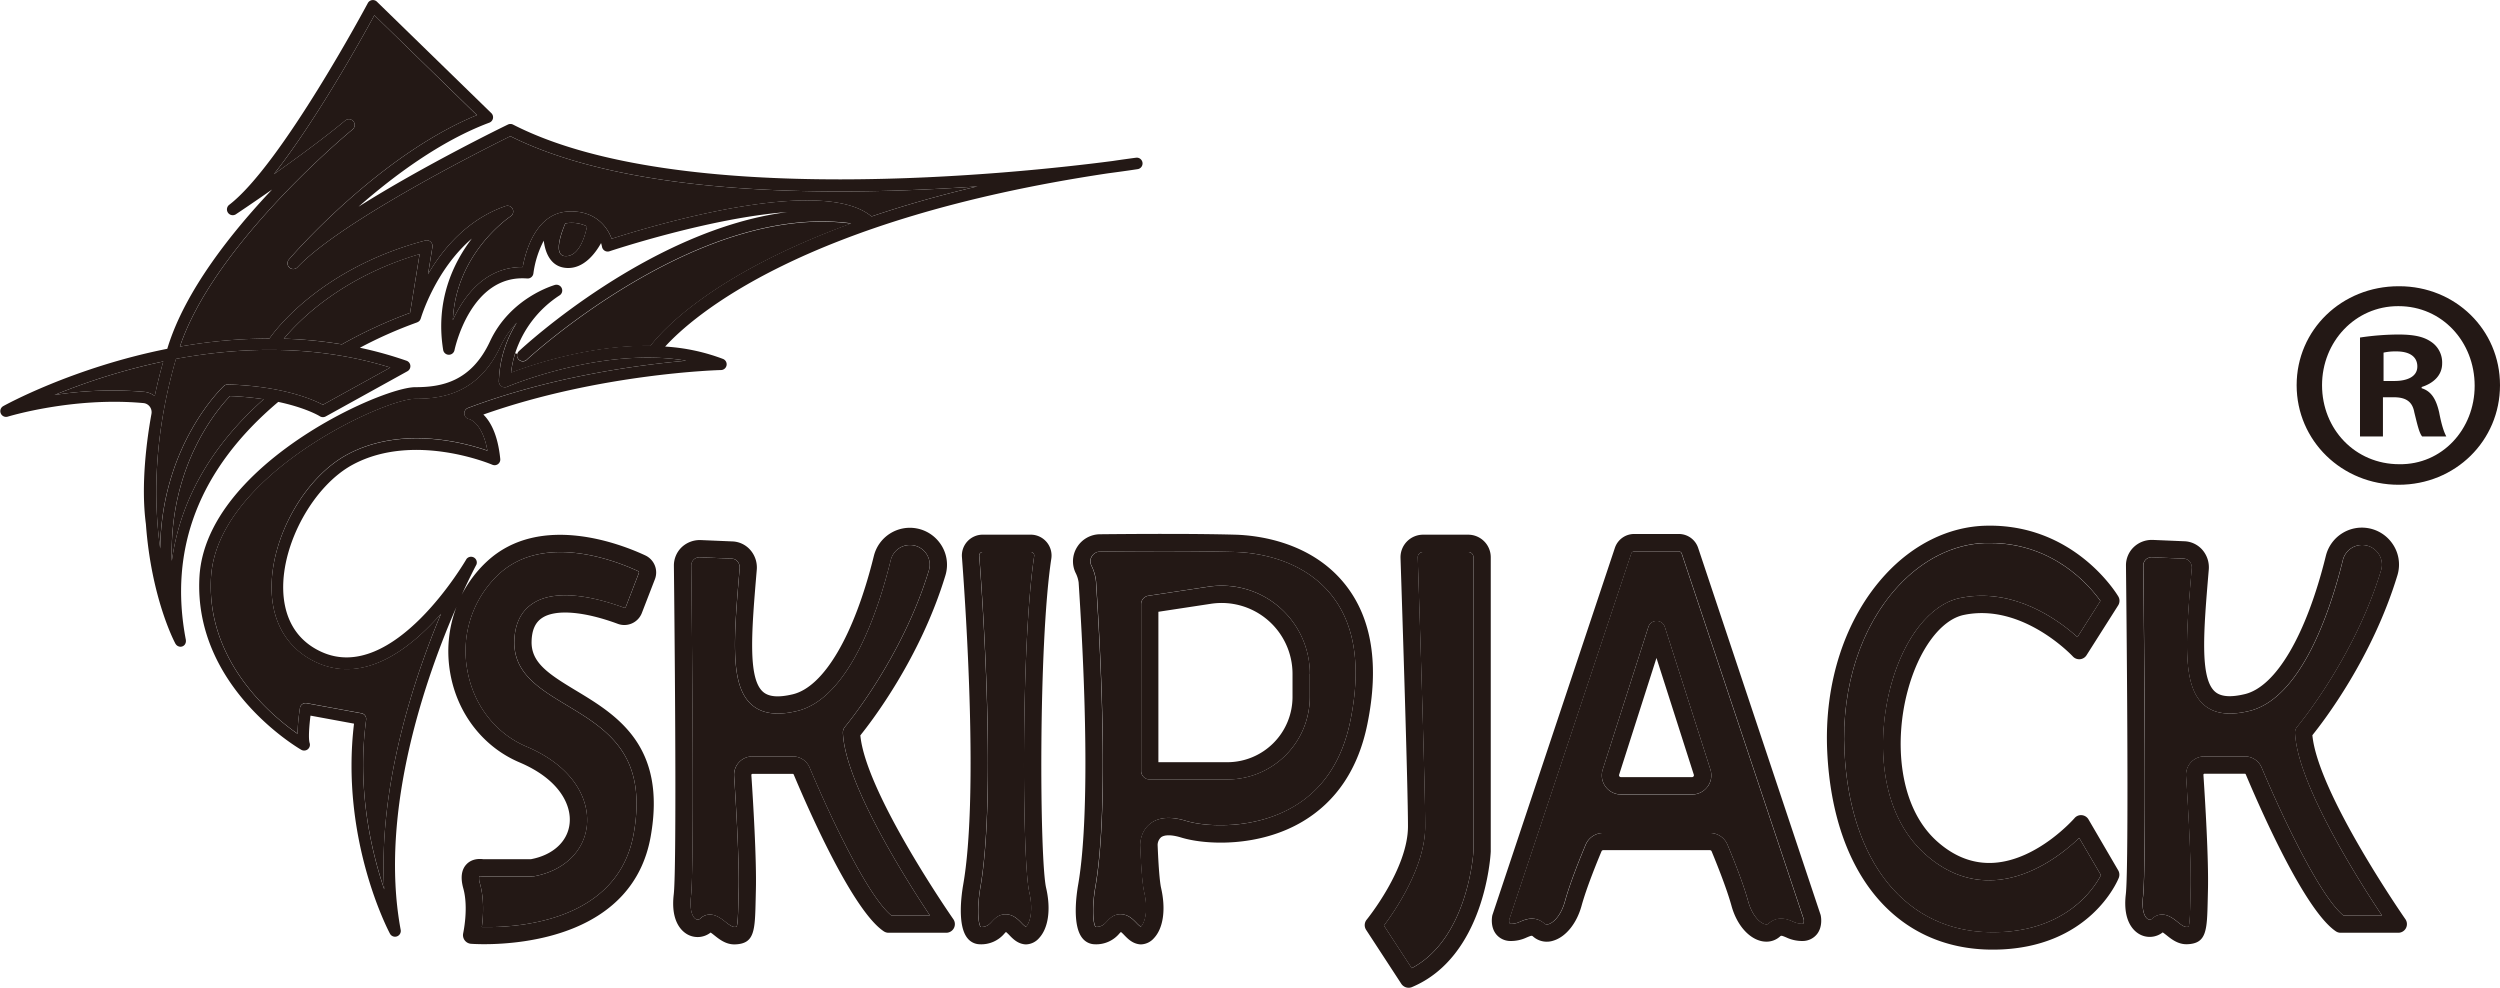
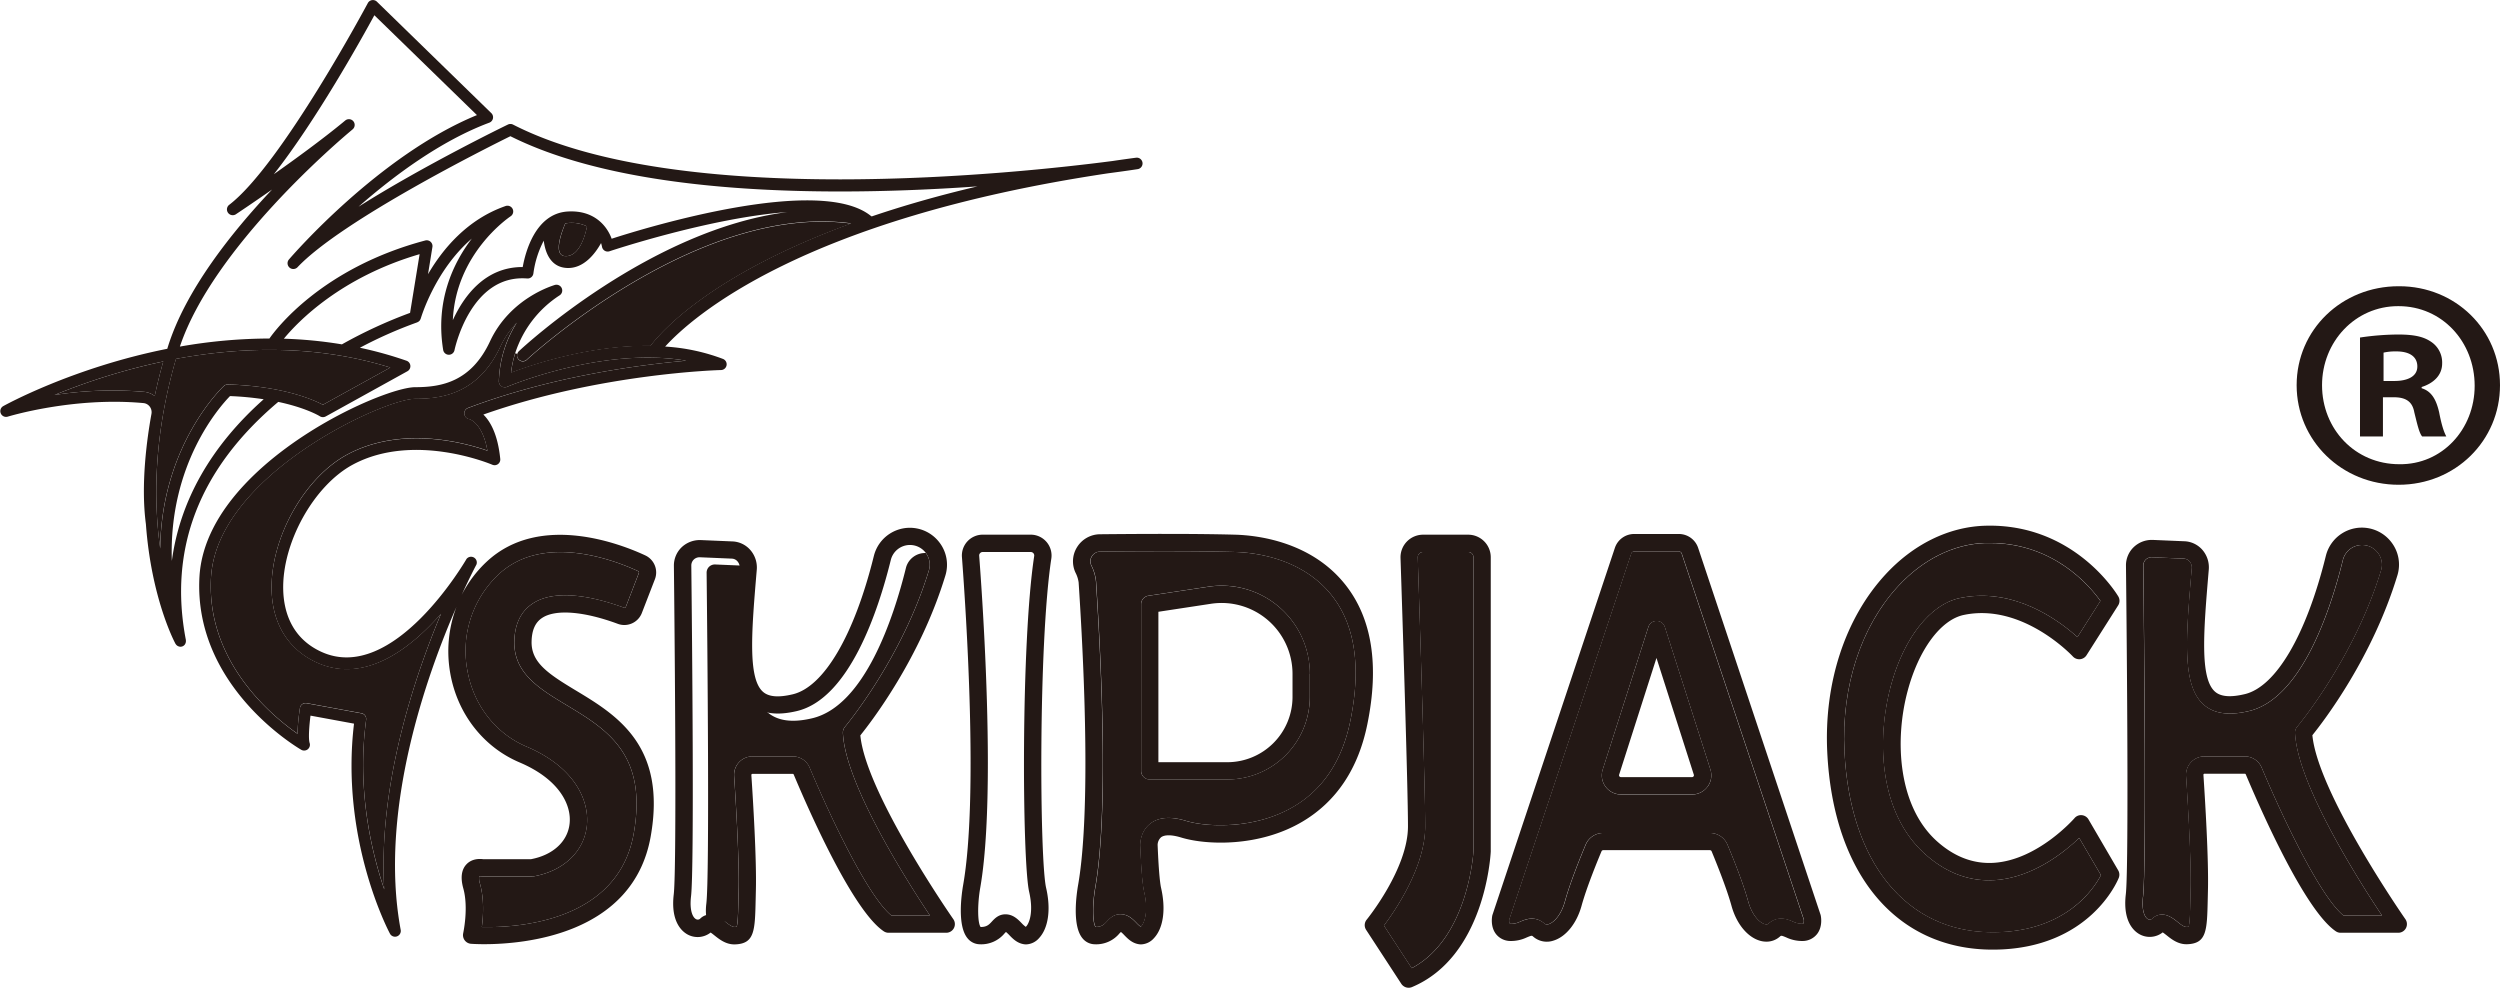
<svg xmlns="http://www.w3.org/2000/svg" viewBox="0 0 1107.14 437.47">
  <defs>
    <style>.cls-1{fill:#231815;}</style>
  </defs>
  <g id="图层_2" data-name="图层 2">
    <g id="图层_1-2" data-name="图层 1">
      <path class="cls-1" d="M652.53,246.79V376.94c0,.4-2.27,38.6-27.36,51.82L612.86,409.9c4.9-6.51,18.28-25.94,18.28-43.94,0-16.77-2.31-88.88-3.3-119.11a2.32,2.32,0,0,1,2.33-2.39h20A2.33,2.33,0,0,1,652.53,246.79Z" />
      <path class="cls-1" d="M260,100.26c-.92,4.46-3.45,13-9.24,13.18s-2.48-9.54-.41-14.45a10.79,10.79,0,0,1,1.42-.24A15.48,15.48,0,0,1,260,100.26Z" />
      <path class="cls-1" d="M226.32,165.1a45.83,45.83,0,0,1,1.86-8.66l.93.29a2.57,2.57,0,0,0,.58,2.51,2.55,2.55,0,0,0,3.61.12c.77-.72,75.44-69.59,143.63-60.33-62.41,22.76-84.4,48.27-88.85,54.18C261.35,152.86,235.85,161.47,226.32,165.1Z" />
      <path class="cls-1" d="M1054.88,405.44h-17.05c-9.63-7.74-25.39-39.76-36.22-65.46a8.12,8.12,0,0,0-7.51-5H976.29a8.15,8.15,0,0,0-8.14,8.68c.72,10.75,2.35,37.19,2,50.6l-.09,3.89c-.13,5.78-.24,10.82-.8,12.27a6.33,6.33,0,0,1-.94.08h-.05c-1.14,0-2.69-1.23-4-2.31s-4-3.18-6.81-3.18a6.24,6.24,0,0,0-4.36,1.88,1.55,1.55,0,0,1-1.77.18c-1.49-.75-3-3.85-2.23-10.14,1.48-12.53.46-115.27.12-146.46a3.64,3.64,0,0,1,1.11-2.67,3.7,3.7,0,0,1,2.72-1l14.1.6a3.49,3.49,0,0,1,2.51,1.19,4.14,4.14,0,0,1,1,3.06c-2.66,31.35-4.41,52.07,5.45,60.55,4.56,3.92,11.07,4.8,19.91,2.7,23.16-5.53,36-44.29,41.57-66.9a8.77,8.77,0,0,1,15.56-3.08,8.59,8.59,0,0,1,1.34,7.69c-11.86,39-36.92,69-37.17,69.28a3.87,3.87,0,0,0-.91,2.63C1017.26,346.87,1044.34,389.61,1054.88,405.44Z" />
      <path class="cls-1" d="M920.79,371.09l9.63,16.46c-3,5.83-15.35,25-47.22,25.34h-.76c-38.09,0-63.21-30.66-65.61-80.21-1.38-28.55,7.27-55.16,23.72-73,10.94-11.88,24.63-18.69,38.56-19.16.74,0,1.45,0,2.16,0,28.41,0,44.44,19.33,48.91,25.63L920,282.14c-7.89-7.12-28-22.31-52-17.3-13.21,2.76-25,17.79-30.72,39.22-6,22.52-5.65,55.47,15.32,74.23,9.33,8.34,19.7,12.2,30.84,11.48C900.35,388.66,914.41,377.21,920.79,371.09Z" />
      <path class="cls-1" d="M798.64,409a1.48,1.48,0,0,1-.59.12,9.46,9.46,0,0,1-4.11-1c-2.46-1-6.59-2.72-10.82,1-.15.13-.55.48-1.62.17-2.45-.73-5.66-4.15-7.31-10.13-2.28-8.27-6.72-19.26-9.17-25.08a8.46,8.46,0,0,0-7.82-5.19H710a8.46,8.46,0,0,0-7.82,5.19c-2.45,5.83-6.9,16.84-9.17,25.08-1.64,6-4.86,9.4-7.31,10.13-1.07.31-1.46,0-1.62-.17-4.24-3.75-8.36-2.05-10.82-1a9.16,9.16,0,0,1-4.11,1,1.73,1.73,0,0,1-.58-.11,3.47,3.47,0,0,1-.21-1.85l54-162a1.39,1.39,0,0,1,1.32-.95h19.72a1.39,1.39,0,0,1,1.32.95l54.05,162A3.58,3.58,0,0,1,798.64,409Zm-42.41-60.62a8.37,8.37,0,0,0,1.23-7.59l-20.19-63.1a3.83,3.83,0,0,0-7.3,0l-20.19,63.1a8.41,8.41,0,0,0,1.23,7.59,8.5,8.5,0,0,0,6.85,3.48h31.52A8.39,8.39,0,0,0,756.23,348.33Z" />
      <path class="cls-1" d="M589.77,263.66c10.35,13.06,13.13,31.75,8.25,55.56-3.58,17.48-12,30.27-25.1,38-16.92,10-38.17,9.21-47.6,6.32-6.75-2.07-12.06-1.69-15.76,1.12-4.57,3.46-4.57,9-4.56,9.68.42,10.49,1,17.4,1.72,20.54,2.22,9.64-.28,14.56-1.49,15.54a12.54,12.54,0,0,1-1.86-1.67c-1.59-1.64-3.77-3.88-7.12-3.88-3,0-4.74,1.84-6,3.18s-2.35,2.44-5,2.44c-1.37-1.73-1.46-10-.16-17.41,5.52-31.57,3.22-91.2.33-135.66a20.56,20.56,0,0,0-2.1-7.08,4.16,4.16,0,0,1,.28-4,4.36,4.36,0,0,1,3.69-2.07c14.44-.15,41.39-.32,59.63.18C555.36,244.69,576.58,247,589.77,263.66Zm-9.71,45V298.44a39.06,39.06,0,0,0-45-38.62l-26.49,4a3.82,3.82,0,0,0-3.25,3.79v73.74a3.83,3.83,0,0,0,3.83,3.83h34.32A36.59,36.59,0,0,0,580.06,308.66Z" />
-       <path class="cls-1" d="M457.65,245a1.54,1.54,0,0,1,.35,1.26c-5.93,39-5.31,135.07-2.18,148.66,2.21,9.64-.29,14.56-1.49,15.54a12.06,12.06,0,0,1-1.86-1.67c-1.59-1.64-3.78-3.88-7.13-3.88-3,0-4.73,1.84-6,3.18s-2.35,2.44-5,2.44c-1.37-1.73-1.47-10-.17-17.41,2.5-14.32,3.37-34.4,3.37-55.34,0-36.7-2.66-76-3.84-91.65a1.47,1.47,0,0,1,.41-1.17,1.53,1.53,0,0,1,1.15-.5h21.26A1.57,1.57,0,0,1,457.65,245Z" />
-       <path class="cls-1" d="M411.83,405.44H394.77c-9.62-7.74-25.38-39.76-36.21-65.46a8.12,8.12,0,0,0-7.51-5H333.24a8.15,8.15,0,0,0-8.14,8.68c.72,10.75,2.35,37.21,2,50.6l-.09,3.88c-.13,5.79-.24,10.83-.8,12.28a6.33,6.33,0,0,1-.94.08c-1.11,0-2.72-1.21-4.11-2.31s-4-3.18-6.81-3.18a6.23,6.23,0,0,0-4.35,1.88,1.57,1.57,0,0,1-1.77.18c-1.49-.75-3-3.85-2.23-10.14,1.47-12.53.46-115.27.12-146.46a3.64,3.64,0,0,1,1.11-2.67,3.7,3.7,0,0,1,2.71-1l14.11.6a3.45,3.45,0,0,1,2.5,1.19,4.11,4.11,0,0,1,1,3.06c-2.66,31.35-4.41,52.07,5.44,60.55,4.57,3.92,11.08,4.8,19.92,2.7,23.16-5.53,36-44.29,41.56-66.9A8.77,8.77,0,0,1,410,244.91a8.62,8.62,0,0,1,1.35,7.69c-11.86,39-36.92,69-37.17,69.28a3.87,3.87,0,0,0-.91,2.63C374.2,346.87,401.29,389.61,411.83,405.44Z" />
+       <path class="cls-1" d="M411.83,405.44H394.77c-9.62-7.74-25.38-39.76-36.21-65.46a8.12,8.12,0,0,0-7.51-5H333.24a8.15,8.15,0,0,0-8.14,8.68c.72,10.75,2.35,37.21,2,50.6l-.09,3.88c-.13,5.79-.24,10.83-.8,12.28a6.33,6.33,0,0,1-.94.08c-1.11,0-2.72-1.21-4.11-2.31a6.23,6.23,0,0,0-4.35,1.88,1.57,1.57,0,0,1-1.77.18c-1.49-.75-3-3.85-2.23-10.14,1.47-12.53.46-115.27.12-146.46a3.64,3.64,0,0,1,1.11-2.67,3.7,3.7,0,0,1,2.71-1l14.11.6a3.45,3.45,0,0,1,2.5,1.19,4.11,4.11,0,0,1,1,3.06c-2.66,31.35-4.41,52.07,5.44,60.55,4.57,3.92,11.08,4.8,19.92,2.7,23.16-5.53,36-44.29,41.56-66.9A8.77,8.77,0,0,1,410,244.91a8.62,8.62,0,0,1,1.35,7.69c-11.86,39-36.92,69-37.17,69.28a3.87,3.87,0,0,0-.91,2.63C374.2,346.87,401.29,389.61,411.83,405.44Z" />
      <path class="cls-1" d="M277.13,268.76a.62.62,0,0,1-.79.37c-10.42-3.86-29.55-9.21-40.58-1.76-5.08,3.44-7.76,9-8,16.44-.41,14.29,11.07,21.2,23.21,28.51C268.67,323,286.94,334,280.63,369.23c-7.09,39.57-52.93,41.68-67.24,41.32.61-4.68,1.09-12.28-.8-19.11a7.49,7.49,0,0,1-.39-3.33,2.73,2.73,0,0,1,.7,0,3.86,3.86,0,0,0,.84.09h21.71a4.89,4.89,0,0,0,.66-.05c13.34-2.33,22.45-10.9,23.76-22.35,1.26-11-5.11-26-26.76-35.18-13.74-5.83-23.53-18.52-26.19-33.94A46.56,46.56,0,0,1,221,254.18c20.1-18.45,52.21-5.61,61.58-1.23a.64.64,0,0,1,.33.81Z" />
      <path class="cls-1" d="M72.32,160.08q-2.22,7.86-3.78,15.33a9,9,0,0,0-4.66-1.88,166.74,166.74,0,0,0-39.69,1.39A279.61,279.61,0,0,1,72.32,160.08Z" />
-       <path class="cls-1" d="M101.89,175.41a132.49,132.49,0,0,1,14.89,1.4c-23.39,20.79-37.1,45.05-40.65,71.57C74.65,205.41,97.51,179.88,101.89,175.41Z" />
      <path class="cls-1" d="M224.48,171.34c.47-.21,42.45-18,79.39-11.59-20.75,1.82-59.46,6.9-96.63,20.9a2.53,2.53,0,0,0-1.6,2.6,2.59,2.59,0,0,0,2.07,2.3c.07,0,5.87,1.35,8.17,14-10.37-3.61-38.12-11.11-62,1.67-19.18,10.25-34.25,37.3-33.59,60.3.43,14.77,7.44,26,19.75,31.74,21.42,9.92,41.87-6.19,55.27-21.49-11.68,27.91-27.9,75.89-25.15,122-5.71-16.82-12.18-44.31-8-75.06a2.57,2.57,0,0,0-2.07-2.86l-24.26-4.46a2.4,2.4,0,0,0-.46-.05,2.56,2.56,0,0,0-2.53,2.16,93.3,93.3,0,0,0-1.1,11.39c-11.14-7.74-40.29-31.67-38.3-69,2.42-45.47,76.6-79.31,90.45-79.31,12.52,0,28.13-2.64,37.75-23.24a39.54,39.54,0,0,1,7.22-10.55,51.28,51.28,0,0,0-7.94,26,2.55,2.55,0,0,0,1.12,2.2A2.58,2.58,0,0,0,224.48,171.34Z" />
-       <path class="cls-1" d="M185.83,112.51l-4.23,26.05a208.53,208.53,0,0,0-30.07,13.87l-.08.07A190.43,190.43,0,0,0,125.71,150C132,142.36,150.9,122.78,185.83,112.51Z" />
      <path class="cls-1" d="M172.86,162.77,143,179.26c-4.12-2.19-17.61-8.22-42.07-9a2.56,2.56,0,0,0-1.8.66c-.35.32-27.64,25.9-28.21,72-2.94-21.22-2.91-50,7-84C106.25,153.67,139.66,152.43,172.86,162.77Z" />
-       <path class="cls-1" d="M432.85,82.55c-17.57,4.13-33.11,8.64-46.88,13.31,0,0-.05-.08-.09-.11a1.21,1.21,0,0,0-.14-.1l-.05,0c-22.63-18.31-99.41,5.13-114.81,10.1-2-5.59-7.69-12.77-19.48-12.06-14.33.9-18.75,18.15-19.9,24.59h-.16c-16.71,0-26,13.13-30.79,23.51,1.32-29.32,24.5-45.23,25.61-46a2.55,2.55,0,0,0-2.25-4.53c-17,5.89-27.85,19.05-34.35,30.19l1.95-12.05a2.56,2.56,0,0,0-3.18-2.88c-46,12.21-66.31,39.52-69,43.41a231.06,231.06,0,0,0-39.66,3.58c14.75-43.95,70.75-91.41,76.07-95.84l.41-.35a2.55,2.55,0,0,0-3.24-3.94c-.14.11-.45.36-.9.74-9.29,7.64-20.95,16.15-30.72,23.05C140,53.33,160,17.41,165.79,6.75L211.19,51c-43.3,17.75-81.65,62-83.31,64a2.56,2.56,0,0,0,3.8,3.42C151.37,97.53,216.58,65,226,60.32,279.87,87.25,369.85,87,432.85,82.55Z" />
      <path class="cls-1" d="M1062.51,126.76c24.85,0,44.63,19.24,44.63,43.83s-19.78,44.09-44.89,44.09-45.17-19.51-45.17-44.09,20-43.83,45.17-43.83Zm33.41,44.1c0-19.51-14.44-35.28-33.67-35.28H1062c-19,0-33.67,15.77-33.67,35,0,19.51,14.7,35,34.2,35C1081.48,205.87,1095.92,190.1,1095.92,170.86Z" />
      <path class="cls-1" d="M1083.36,193.3h-10.69c-1.34-1.6-2.14-5.34-3.48-10.69-.8-4.54-3.47-6.68-9.08-6.68h-4.81V193.3h-10.16V149.48a117.77,117.77,0,0,1,16.84-1.34c8.28,0,12,1.34,15,3.47a11,11,0,0,1,4.54,9.36c0,5.34-4,8.82-9.08,10.42v.54c4.27,1.33,6.41,4.81,7.75,10.68C1081.48,189.29,1082.55,191.7,1083.36,193.3Zm-12.83-31c0-4-2.94-6.68-9.35-6.68a24,24,0,0,0-5.61.54v12.56h4.81C1066,168.72,1070.53,166.85,1070.53,162.3Z" />
      <path class="cls-1" d="M1065.25,407.08a3.83,3.83,0,0,1-3.14,6h-25.54a3.76,3.76,0,0,1-2.13-.65c-13.36-9-32.34-51.59-39.89-69.5a.49.49,0,0,0-.45-.29H976.29a.47.47,0,0,0-.37.16.43.43,0,0,0-.12.35c.72,10.85,2.37,37.58,2,51.3l-.09,3.87c-.31,13.83-.44,19.55-9.15,19.84h-.31c-3.8,0-6.69-2.3-8.81-4-.5-.39-1.18-.93-1.67-1.25a9.28,9.28,0,0,1-9.94,1c-2.42-1.22-7.87-5.39-6.4-17.88,1.13-9.6.78-81.45.07-145.48a11.19,11.19,0,0,1,3.44-8.26,11.56,11.56,0,0,1,8-3.19h.34l14.11.6a11.11,11.11,0,0,1,7.93,3.79,11.83,11.83,0,0,1,2.85,8.77c-2.28,26.91-4.08,48.16,2.81,54.09,2.57,2.21,6.87,2.55,13.14,1.05,13.82-3.3,27.25-26.21,35.91-61.28a16.43,16.43,0,0,1,29.15-5.8,16.19,16.19,0,0,1,2.52,14.48c-11.11,36.57-32.69,64.64-37.65,70.79C1026.47,351.27,1064.86,406.52,1065.25,407.08Zm-27.42-1.64h17.05c-10.54-15.83-37.62-58.57-38.53-80.93a3.87,3.87,0,0,1,.91-2.63c.25-.3,25.31-30.24,37.17-69.28a8.59,8.59,0,0,0-1.34-7.69,8.77,8.77,0,0,0-15.56,3.08c-5.59,22.61-18.41,61.37-41.57,66.9-8.84,2.1-15.35,1.22-19.91-2.7-9.86-8.48-8.11-29.2-5.45-60.55a4.14,4.14,0,0,0-1-3.06,3.49,3.49,0,0,0-2.51-1.19l-14.1-.6a3.7,3.7,0,0,0-2.72,1,3.64,3.64,0,0,0-1.11,2.67c.34,31.19,1.36,133.93-.12,146.46-.74,6.29.74,9.39,2.23,10.14a1.55,1.55,0,0,0,1.77-.18,6.24,6.24,0,0,1,4.36-1.88c2.81,0,5.34,2,6.81,3.18s2.91,2.31,4,2.31h.05a6.33,6.33,0,0,0,.94-.08c.56-1.45.67-6.49.8-12.27l.09-3.89c.33-13.41-1.3-39.85-2-50.6a8.15,8.15,0,0,1,8.14-8.68H994.1a8.12,8.12,0,0,1,7.51,5C1012.44,365.68,1028.2,397.7,1037.83,405.44Z" />
      <path class="cls-1" d="M938.05,385.42a3.84,3.84,0,0,1,.26,3.35c-.51,1.28-12.93,31.34-55,31.78h-.87c-42.59,0-70.61-33.44-73.23-87.51-1.48-30.57,7.9-59.22,25.74-78.58,12.33-13.4,27.94-21.08,43.93-21.63,39.3-1.28,58.39,29.91,59.18,31.24a3.79,3.79,0,0,1,0,4l-14.05,22.14a3.83,3.83,0,0,1-6,.54c-.22-.24-22.31-23.88-48.33-18.42-10.2,2.13-20,15.35-24.88,33.7-5.91,22-4.17,51.14,13,66.53,7.73,6.92,16.21,10.12,25.23,9.54,19.55-1.28,35.56-19.64,35.72-19.82A3.74,3.74,0,0,1,921.9,361a3.83,3.83,0,0,1,3,1.88Zm-7.63,2.13-9.63-16.46c-6.38,6.12-20.44,17.57-37.36,18.68-11.14.72-21.51-3.14-30.84-11.48-21-18.76-21.36-51.71-15.32-74.23C843,282.63,854.78,267.6,868,264.84c24-5,44.11,10.18,52,17.3l10.19-16.05c-4.47-6.3-20.5-25.63-48.91-25.63-.71,0-1.42,0-2.16,0-13.93.47-27.62,7.28-38.56,19.16-16.45,17.87-25.1,44.48-23.72,73,2.4,49.55,27.52,80.21,65.61,80.21h.76C915.07,412.55,927.41,393.38,930.42,387.55Z" />
      <path class="cls-1" d="M806.33,405.44c.17.81.85,5-1.63,8.2a8.11,8.11,0,0,1-6.21,3.08,16.43,16.43,0,0,1-7.48-1.6c-2.16-.89-2.18-.87-2.81-.32a8.84,8.84,0,0,1-5.93,2.22,10.2,10.2,0,0,1-2.95-.44c-5.55-1.65-10.35-7.57-12.52-15.44C764.56,393,759.87,381.55,758,377a.83.83,0,0,0-.76-.5H710a.83.83,0,0,0-.76.5c-1.91,4.56-6.6,16-8.84,24.14-2.17,7.87-7,13.79-12.52,15.44A9.16,9.16,0,0,1,679,414.8c-.62-.55-.64-.57-2.81.32a16.33,16.33,0,0,1-7.48,1.6,8.11,8.11,0,0,1-6.21-3.08c-2.48-3.2-1.79-7.39-1.63-8.2A3.45,3.45,0,0,1,661,405l54.15-162.34a9,9,0,0,1,8.58-6.18h19.72a9,9,0,0,1,8.59,6.18L806.21,405A3.45,3.45,0,0,1,806.33,405.44ZM798.64,409a3.58,3.58,0,0,0,.21-1.84l-54.05-162a1.39,1.39,0,0,0-1.32-.95H723.76a1.39,1.39,0,0,0-1.32.95l-54,162a3.47,3.47,0,0,0,.21,1.85,1.73,1.73,0,0,0,.58.11,9.16,9.16,0,0,0,4.11-1c2.46-1,6.58-2.72,10.82,1,.16.13.55.48,1.62.17,2.45-.73,5.67-4.15,7.31-10.13,2.27-8.24,6.72-19.25,9.17-25.08a8.46,8.46,0,0,1,7.82-5.19H757.2A8.46,8.46,0,0,1,765,374c2.45,5.82,6.89,16.81,9.17,25.08,1.65,6,4.86,9.4,7.31,10.13,1.07.31,1.47,0,1.62-.17,4.23-3.75,8.36-2.05,10.82-1a9.46,9.46,0,0,0,4.11,1A1.48,1.48,0,0,0,798.64,409Z" />
      <path class="cls-1" d="M757.46,340.74a8.49,8.49,0,0,1-8.08,11.07H717.86a8.5,8.5,0,0,1-6.85-3.48,8.41,8.41,0,0,1-1.23-7.59L730,277.64a3.83,3.83,0,0,1,7.3,0ZM750,343.81a.75.75,0,0,0,.12-.73l-16.54-51.7-16.54,51.7a.82.82,0,0,0,.78,1.07h31.52A.79.79,0,0,0,750,343.81Z" />
      <path class="cls-1" d="M660.19,246.79V377.14c-.1,2.08-2.73,46.49-34.9,60a3.88,3.88,0,0,1-4.7-1.44L605,411.8a3.83,3.83,0,0,1,.25-4.53c.18-.22,18.28-22.51,18.28-41.31,0-17.12-2.52-95.3-3.3-118.86a10,10,0,0,1,10-10.31h20A10,10,0,0,1,660.19,246.79Zm-7.65,130.15V246.79a2.33,2.33,0,0,0-2.33-2.33h-20a2.32,2.32,0,0,0-2.33,2.39c1,30.23,3.3,102.34,3.3,119.11,0,18-13.38,37.43-18.28,43.94l12.32,18.86C650.27,415.54,652.52,377.34,652.54,376.94Z" />
      <path class="cls-1" d="M595.77,258.9c11.83,14.91,15.11,35.73,9.76,61.86-4,19.67-13.69,34.17-28.7,43.08-19.17,11.39-42.65,10.46-53.75,7.06-4.15-1.27-7.31-1.3-8.9-.1a4.69,4.69,0,0,0-1.52,3.34c.54,13.55,1.25,17.84,1.53,19.06,2.19,9.55,1,17.9-3.22,22.34a7.93,7.93,0,0,1-5.68,2.69,6.57,6.57,0,0,1-1.08-.1c-2.91-.5-4.8-2.44-6.32-4a15.9,15.9,0,0,0-1.48-1.41c-.21.2-.46.46-.67.67a13.35,13.35,0,0,1-10.89,4.79,7.11,7.11,0,0,1-5.49-2.69c-4.64-5.62-2.62-19.56-1.89-23.7,2.14-12.26,3.21-30.62,3.21-53.91,0-22.42-1-49.4-3-79.93a13.2,13.2,0,0,0-1.4-4.37,11.85,11.85,0,0,1,.75-11.35,12.06,12.06,0,0,1,10.1-5.63c14.49-.15,41.55-.33,59.91.19C556.65,237.06,580.59,239.75,595.77,258.9ZM598,319.22c4.88-23.81,2.1-42.5-8.25-55.56-13.19-16.62-34.41-19-42.92-19.21-18.24-.5-45.19-.33-59.63-.18a4.36,4.36,0,0,0-3.69,2.07,4.16,4.16,0,0,0-.28,4,20.56,20.56,0,0,1,2.1,7.08c2.89,44.46,5.19,104.09-.33,135.66-1.3,7.41-1.21,15.68.16,17.41,2.69,0,3.68-1,5-2.44s3.06-3.18,6-3.18c3.35,0,5.53,2.24,7.12,3.88a12.54,12.54,0,0,0,1.86,1.67c1.21-1,3.71-5.9,1.49-15.54-.72-3.14-1.3-10.05-1.72-20.54,0-.68,0-6.22,4.56-9.68,3.7-2.81,9-3.19,15.76-1.12,9.43,2.89,30.68,3.72,47.6-6.32C586,349.49,594.44,336.7,598,319.22Z" />
      <path class="cls-1" d="M580.06,298.44v10.22a36.59,36.59,0,0,1-36.55,36.55H509.19a3.83,3.83,0,0,1-3.83-3.83V267.64a3.82,3.82,0,0,1,3.25-3.79l26.49-4a39.06,39.06,0,0,1,45,38.62Zm-7.66,10.22V298.44a31.41,31.41,0,0,0-36.14-31.05L513,270.93v66.62h30.49A28.92,28.92,0,0,0,572.4,308.66Z" />
      <path class="cls-1" d="M463.46,240a9.23,9.23,0,0,1,2.12,7.41c-5.78,37.93-5.16,133.33-2.3,145.79,2.2,9.55,1,17.9-3.21,22.34a7.93,7.93,0,0,1-5.68,2.69,6.48,6.48,0,0,1-1.08-.1c-2.92-.5-4.81-2.44-6.32-4a17.29,17.29,0,0,0-1.49-1.41c-.21.2-.46.46-.66.67a13.39,13.39,0,0,1-10.9,4.79,7.09,7.09,0,0,1-5.48-2.69c-4.64-5.62-2.62-19.56-1.9-23.7,6.74-38.54,1.27-120.8-.56-145.09a9.23,9.23,0,0,1,9.2-9.92h21.26A9.21,9.21,0,0,1,463.46,240ZM458,246.26a1.54,1.54,0,0,0-.35-1.26,1.57,1.57,0,0,0-1.19-.54H435.2a1.53,1.53,0,0,0-1.15.5,1.47,1.47,0,0,0-.41,1.17c1.18,15.61,3.84,54.95,3.84,91.65,0,20.94-.87,41-3.37,55.34-1.3,7.41-1.2,15.68.17,17.41,2.69,0,3.68-1,5-2.44s3.06-3.18,6-3.18c3.35,0,5.54,2.24,7.13,3.88a12.06,12.06,0,0,0,1.86,1.67c1.2-1,3.7-5.9,1.49-15.54C452.69,381.33,452.07,285.27,458,246.26Z" />
      <path class="cls-1" d="M422.2,407.08a3.83,3.83,0,0,1-3.14,6H393.52a3.82,3.82,0,0,1-2.14-.65C378,403.49,359,360.86,351.5,343a.47.47,0,0,0-.45-.29H333.24a.47.47,0,0,0-.37.16.51.51,0,0,0-.13.35c.73,10.86,2.38,37.59,2,51.3l-.09,3.86c-.31,13.84-.44,19.56-9.15,19.85h-.32c-3.8,0-6.68-2.3-8.81-4-.49-.39-1.17-.93-1.67-1.25a9.28,9.28,0,0,1-9.94,1c-2.41-1.22-7.86-5.39-6.39-17.88,1.13-9.6.77-81.45.07-145.48a11.22,11.22,0,0,1,3.43-8.26,11.68,11.68,0,0,1,8.11-3.19h.27l14.1.6a11.06,11.06,0,0,1,7.93,3.79,11.78,11.78,0,0,1,2.86,8.77c-2.28,26.91-4.08,48.16,2.81,54.09,2.57,2.21,6.86,2.55,13.14,1.05,13.82-3.3,27.24-26.21,35.91-61.28a16.43,16.43,0,0,1,29.15-5.8,16.19,16.19,0,0,1,2.52,14.48c-11.11,36.57-32.7,64.64-37.66,70.79C383.42,351.28,421.8,406.52,422.2,407.08Zm-27.43-1.64h17.06c-10.54-15.83-37.63-58.57-38.53-80.93a3.87,3.87,0,0,1,.91-2.63c.25-.3,25.31-30.24,37.17-69.28A8.76,8.76,0,0,0,403,241.35a8.73,8.73,0,0,0-8.5,6.64c-5.58,22.61-18.4,61.37-41.56,66.9-8.84,2.1-15.35,1.22-19.92-2.7-9.85-8.48-8.1-29.2-5.44-60.55a4.11,4.11,0,0,0-1-3.06,3.45,3.45,0,0,0-2.5-1.19l-14.11-.6a3.7,3.7,0,0,0-2.71,1,3.64,3.64,0,0,0-1.11,2.67c.34,31.19,1.35,133.93-.12,146.46-.74,6.29.74,9.39,2.23,10.14a1.57,1.57,0,0,0,1.77-.18,6.23,6.23,0,0,1,4.35-1.88c2.82,0,5.34,2,6.81,3.18s3,2.35,4.11,2.31a6.33,6.33,0,0,0,.94-.08c.56-1.45.67-6.49.8-12.28l.09-3.88c.33-13.39-1.3-39.85-2-50.6a8.15,8.15,0,0,1,8.14-8.68h17.81a8.12,8.12,0,0,1,7.51,5C369.39,365.68,385.15,397.7,394.77,405.44Z" />
      <path class="cls-1" d="M82.32,284.25a2.36,2.36,0,0,1-.17.59,2.65,2.65,0,0,1-.11.3,2.51,2.51,0,0,1-.56.7l0,0a2.51,2.51,0,0,1-.8.45h0l0,0a2.45,2.45,0,0,1-.75.12h0a2.28,2.28,0,0,1-.73-.12,2.18,2.18,0,0,1-.23-.09,2.06,2.06,0,0,1-.44-.23,1.84,1.84,0,0,1-.22-.17,2.57,2.57,0,0,1-.33-.33l-.18-.25s-.08-.1-.11-.16c-.7-1.29-10.71-20.57-13.08-53-2.35-17.6.5-38,2.47-48.8a4.12,4.12,0,0,0-.77-3.2,3.94,3.94,0,0,0-2.77-1.55c-31.09-2.87-59.81,5.92-60.1,6a2.55,2.55,0,0,1-2-4.66c.52-.29,30.61-17,72.65-25.39.08-.27.15-.54.24-.81,7.75-24.95,28.09-50.59,46.17-69.72-9.11,6.36-15.79,10.79-15.93,10.89a2.56,2.56,0,0,1-3-4.16C124.58,73,162.52,2.07,162.9,1.36a2.55,2.55,0,0,1,4-.63L217.59,50.1a2.56,2.56,0,0,1-.9,4.23c-21.43,8-42.25,23.47-57.91,37.22,28.72-18.14,64-35.35,66.13-36.38a2.54,2.54,0,0,1,2.28,0C301,93,451.62,76.67,492.64,71.31q5.19-.77,10.56-1.48a2.56,2.56,0,0,1,.73,5.06c-1.1.17-5.74.88-13.13,1.85C355,97.06,306.39,140.48,294.57,153.48a87.11,87.11,0,0,1,25.6,5.47,2.55,2.55,0,0,1-.87,4.93c-.55,0-53.55,1.42-105.24,19.71,3,2.93,6.38,8.62,7.48,19.62a2.53,2.53,0,0,1-1,2.32,2.56,2.56,0,0,1-2.52.28c-.34-.15-34.51-14.63-61.7-.09-17.35,9.28-31.49,34.76-30.89,55.65.26,9,3.38,21.05,16.78,27.25,32,14.8,64.07-40.53,64.4-41.09A2.55,2.55,0,0,1,211,250c-.11.2-2.76,5.16-6.56,13.5a53.17,53.17,0,0,1,11.36-15c23.6-21.66,59.54-7.41,70-2.52a8.33,8.33,0,0,1,4.24,10.51l-5.8,15a8.32,8.32,0,0,1-10.59,4.8c-15.16-5.62-27.73-6.58-33.63-2.6-3,2-4.47,5.37-4.6,10.31-.27,9.34,7.24,14.34,19.51,21.73,18,10.85,40.45,24.35,33.21,64.82-7.83,43.7-56.62,47.59-73.7,47.59-3.59,0-5.78-.17-5.9-.18a3.85,3.85,0,0,1-3.41-4.67c0-.11,2.46-11.13.05-19.84-1.32-4.73-.84-8.34,1.42-10.71,2.52-2.64,6.07-2.43,7.43-2.23h21.05c9.69-1.79,16.25-7.75,17.15-15.61,1-8.24-4.38-19.72-22.14-27.26C214,330.82,202.48,316,199.37,298a55.44,55.44,0,0,1,2.8-29.3c-13,29.76-34.62,90-24.72,143.11a2.56,2.56,0,0,1-1.67,2.88,2.69,2.69,0,0,1-.84.14,2.54,2.54,0,0,1-2.25-1.36c-.92-1.72-22-42.17-15.91-93l-19.27-3.55c-.59,4.61-1,10.3-.37,12.16a2.56,2.56,0,0,1-3.67,3c-.48-.27-47.76-27.42-45.15-76.43,1.62-30.43,31.88-55.35,58.36-70,16.43-9.07,31.4-14.18,37.2-14.18,11.69,0,24.77-2.41,33.12-20.29,9-19.3,28-24.73,28.77-25a2.56,2.56,0,0,1,1.94,4.69,48.23,48.23,0,0,0-19.53,25.45,45.83,45.83,0,0,0-1.86,8.66c9.53-3.63,35-12.24,61.76-11.89,4.45-5.91,26.44-31.42,88.85-54.18-68.19-9.26-142.86,59.61-143.63,60.33a2.55,2.55,0,0,1-3.61-.12,2.53,2.53,0,0,1,.12-3.61c2.78-2.6,58.38-53.82,118.85-61.59-34,2.46-78.09,17.14-78.72,17.35a2.55,2.55,0,0,1-3.34-2,12,12,0,0,0-.42-1.62c-2.38,4.29-7.6,11.61-15.47,11-7.25-.56-9.33-7.4-9.91-12.06a43.59,43.59,0,0,0-4.58,14.46,2.56,2.56,0,0,1-2.73,2.28c-25.15-2-32.14,31.39-32.21,31.73a2.56,2.56,0,0,1-2.5,2.05h-.05a2.56,2.56,0,0,1-2.47-2.15c-3.54-21.84,4.48-38.52,12.69-49.3-16.38,14.08-22.53,35.13-22.61,35.4,0,0-.05.07-.06.12a2.92,2.92,0,0,1-.35.68l-.08.12a2.48,2.48,0,0,1-.66.55,1.28,1.28,0,0,1-.2.11c-.11.05-.2.11-.31.15A192.5,192.5,0,0,0,159.38,154a170.15,170.15,0,0,1,20.67,5.76,2.56,2.56,0,0,1,.39,4.64L145.56,183.7l-1.31.72a2.57,2.57,0,0,1-2.61-.08c-.08-.06-6-3.72-18.41-6.36C88.3,207.45,74.51,242.92,82.32,283.43a3.23,3.23,0,0,1,0,.44A2.41,2.41,0,0,1,82.32,284.25ZM386,95.86c13.77-4.67,29.31-9.18,46.88-13.31-63,4.45-153,4.7-206.85-22.23-9.42,4.65-74.63,37.21-94.32,58.07a2.56,2.56,0,0,1-3.8-3.42c1.66-1.93,40-46.22,83.31-64L165.79,6.75C160,17.41,140,53.33,121.28,77.15c9.77-6.9,21.43-15.41,30.72-23.05.45-.38.76-.63.9-.74a2.55,2.55,0,0,1,3.24,3.94l-.41.35c-5.32,4.43-61.32,51.89-76.07,95.84a231.06,231.06,0,0,1,39.66-3.58c2.7-3.89,23.06-31.2,69-43.41a2.56,2.56,0,0,1,3.18,2.88l-1.95,12.05c6.5-11.14,17.37-24.3,34.35-30.19a2.55,2.55,0,0,1,2.25,4.53c-1.11.75-24.29,16.66-25.61,46,4.76-10.38,14.08-23.51,30.79-23.51h.16c1.15-6.44,5.57-23.69,19.9-24.59,11.79-.71,17.46,6.47,19.48,12.06,15.4-5,92.18-28.41,114.81-10.1l.05,0a1.21,1.21,0,0,1,.14.1S385.93,95.82,386,95.86Zm-82.1,63.89c-36.94-6.36-78.92,11.38-79.39,11.59a2.58,2.58,0,0,1-2.45-.24,2.55,2.55,0,0,1-1.12-2.2,51.28,51.28,0,0,1,7.94-26,39.54,39.54,0,0,0-7.22,10.55C212,174,196.4,176.65,183.88,176.65c-13.85,0-88,33.84-90.45,79.31-2,37.29,27.16,61.22,38.3,69a93.3,93.3,0,0,1,1.1-11.39,2.56,2.56,0,0,1,2.53-2.16,2.4,2.4,0,0,1,.46.05l24.26,4.46a2.57,2.57,0,0,1,2.07,2.86c-4.18,30.75,2.29,58.24,8,75.06-2.75-46.14,13.47-94.12,25.15-122-13.4,15.3-33.85,31.41-55.27,21.49-12.31-5.7-19.32-17-19.75-31.74-.66-23,14.41-50,33.59-60.3,23.89-12.78,51.64-5.28,62-1.67-2.3-12.65-8.1-14-8.17-14a2.59,2.59,0,0,1-2.07-2.3,2.53,2.53,0,0,1,1.6-2.6C244.41,166.65,283.12,161.57,303.87,159.75Zm-20.95,94a.64.64,0,0,0-.33-.81c-9.37-4.38-41.48-17.22-61.58,1.23a46.56,46.56,0,0,0-14.09,42.5c2.66,15.42,12.45,28.11,26.19,33.94,21.65,9.18,28,24.2,26.76,35.18-1.31,11.45-10.42,20-23.76,22.35a4.89,4.89,0,0,1-.66.05H213.74a3.86,3.86,0,0,1-.84-.09,2.73,2.73,0,0,0-.7,0,7.49,7.49,0,0,0,.39,3.33c1.89,6.83,1.41,14.43.8,19.11,14.31.36,60.15-1.75,67.24-41.32,6.31-35.28-12-46.27-29.63-56.91-12.14-7.31-23.62-14.22-23.21-28.51.21-7.47,2.89-13,8-16.44,11-7.45,30.16-2.1,40.58,1.76a.62.62,0,0,0,.79-.37ZM250.71,113.44c5.79-.13,8.32-8.72,9.24-13.18a15.48,15.48,0,0,0-8.23-1.51,10.79,10.79,0,0,0-1.42.24C248.23,103.9,244.87,113.58,250.71,113.44ZM181.6,138.56l4.23-26C150.9,122.78,132,142.36,125.71,150a190.43,190.43,0,0,1,25.74,2.51l.08-.07A208.53,208.53,0,0,1,181.6,138.56ZM143,179.26l29.83-16.49c-33.2-10.34-66.61-9.1-94.87-3.83-9.95,34-10,62.8-7,84,.57-46.13,27.86-71.71,28.21-72a2.56,2.56,0,0,1,1.8-.66C125.42,171,138.91,177.07,143,179.26Zm-26.25-2.45a132.49,132.49,0,0,0-14.89-1.4c-4.38,4.47-27.24,30-25.76,73C79.68,221.86,93.39,197.6,116.78,176.81Zm-48.24-1.4q1.58-7.47,3.78-15.33a279.61,279.61,0,0,0-48.13,14.84,166.74,166.74,0,0,1,39.69-1.39A9,9,0,0,1,68.54,175.41Z" />
    </g>
  </g>
</svg>